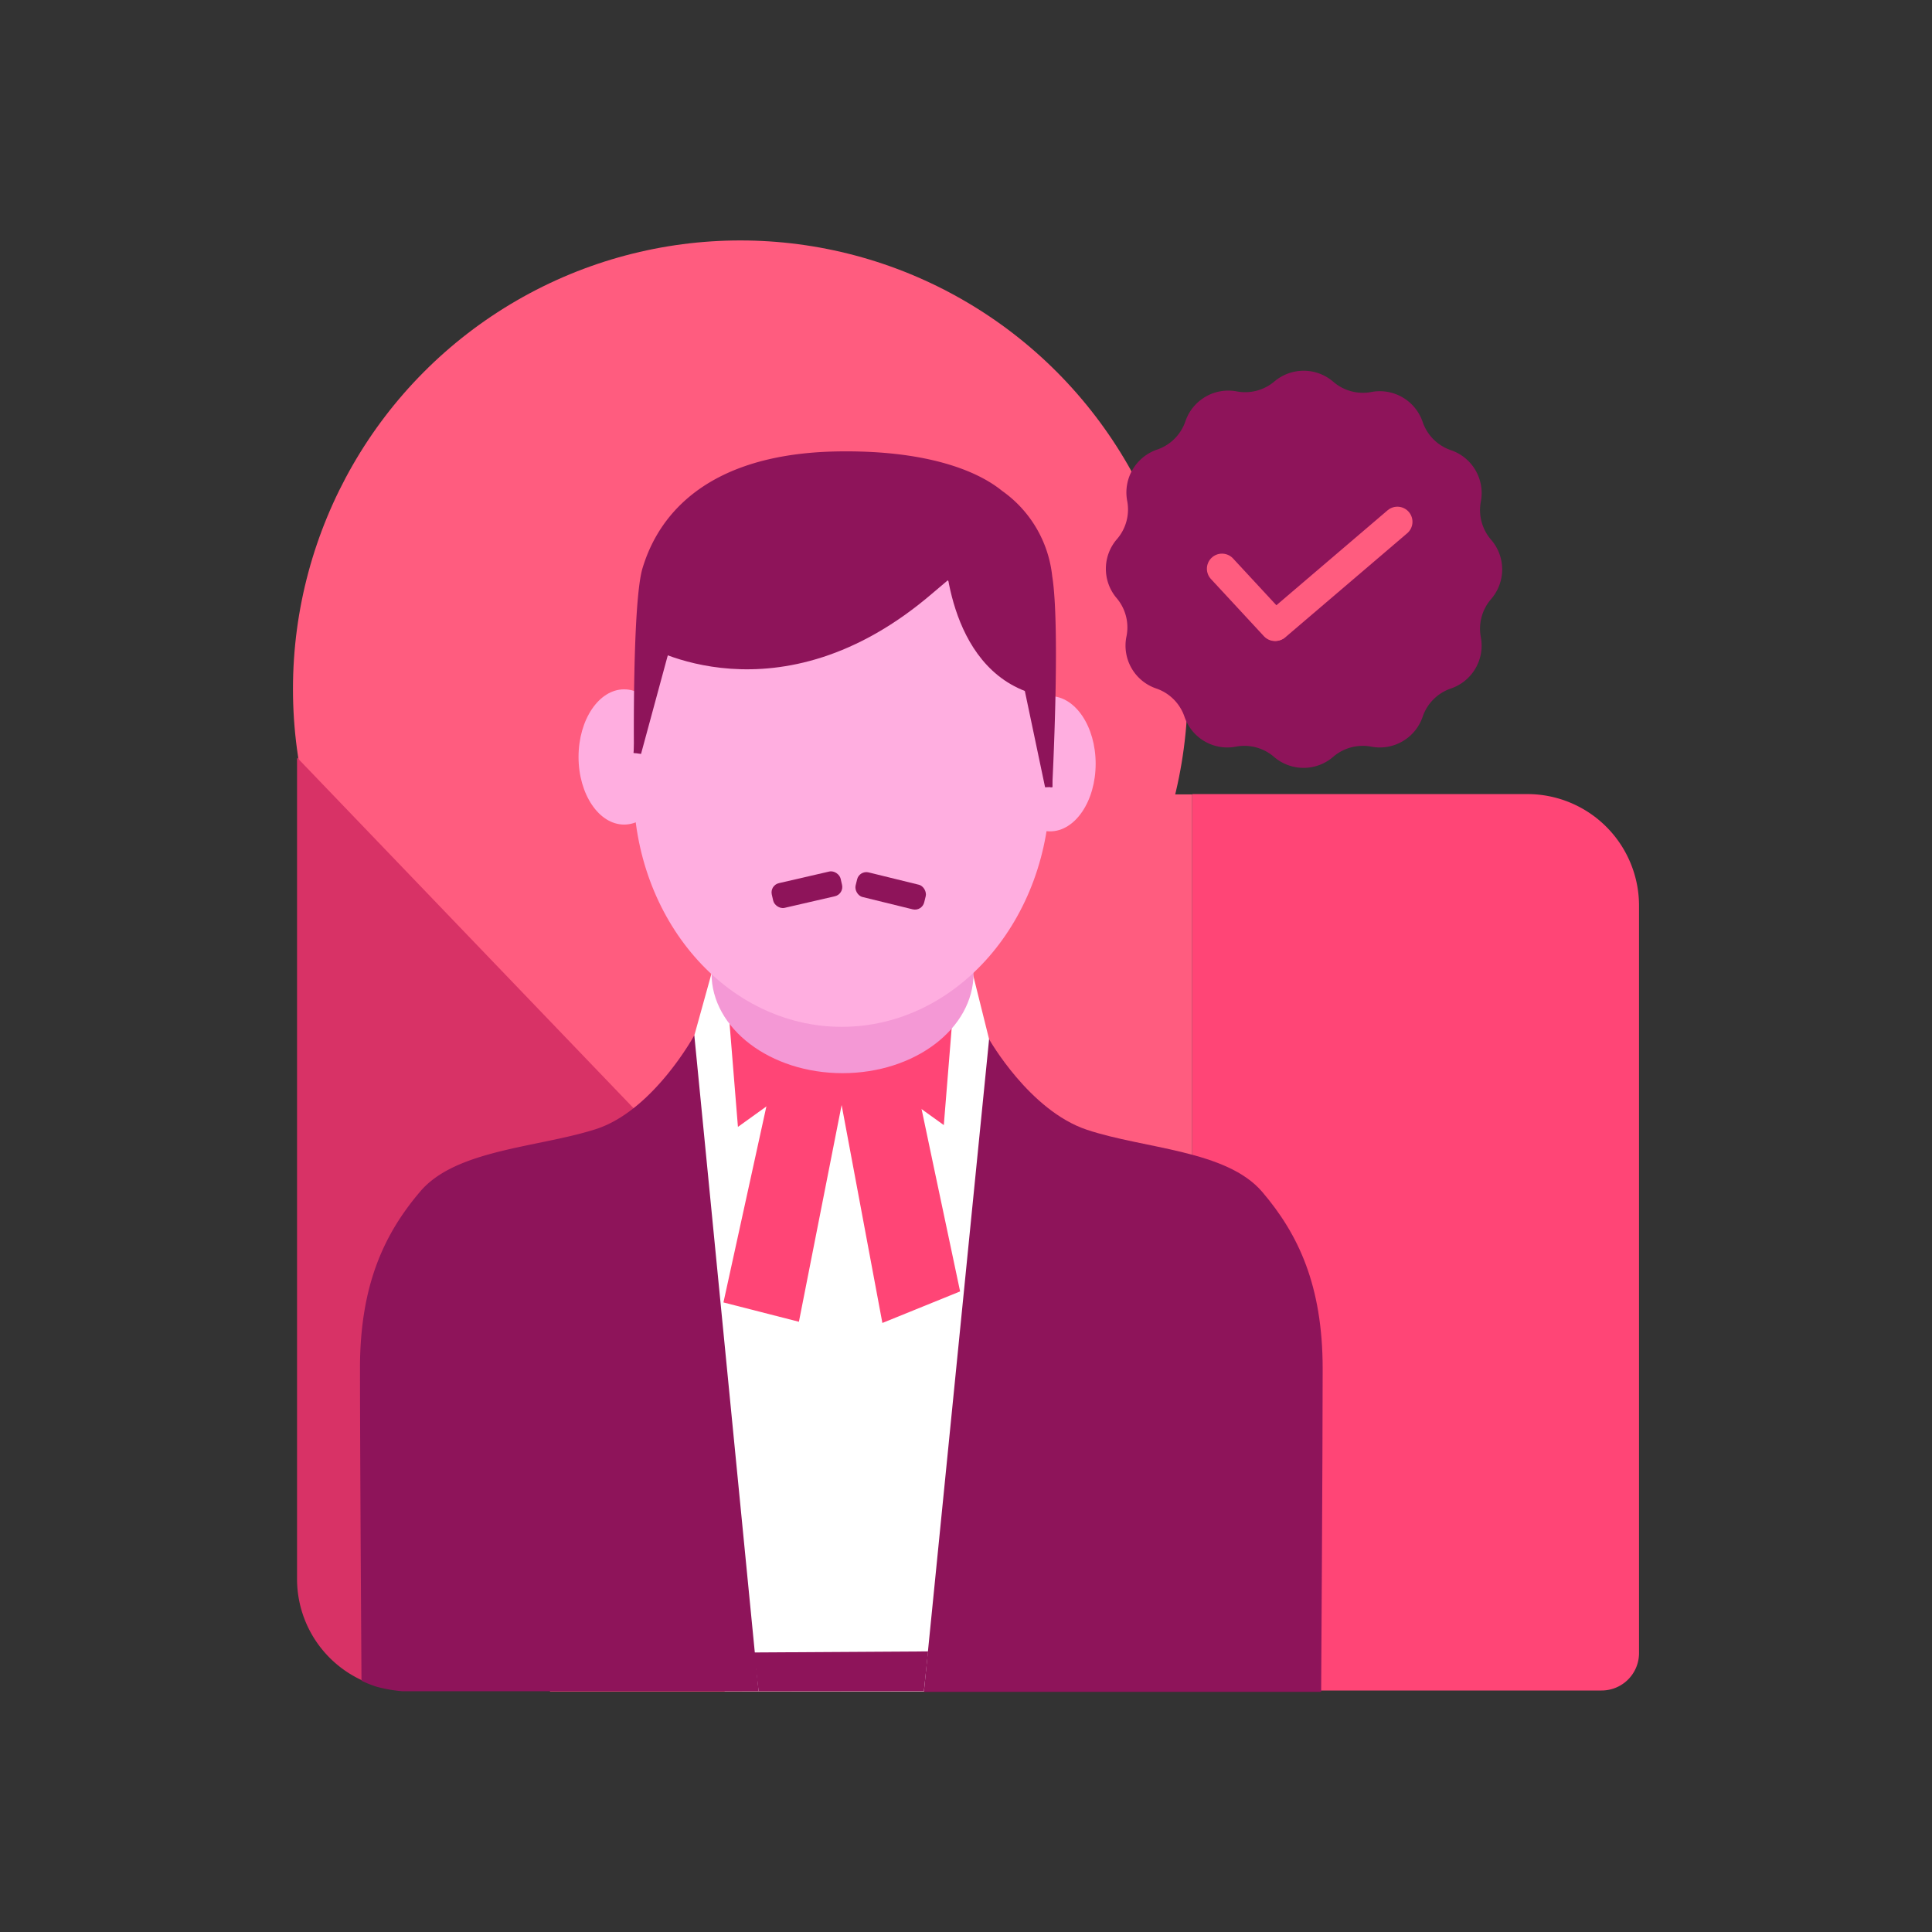
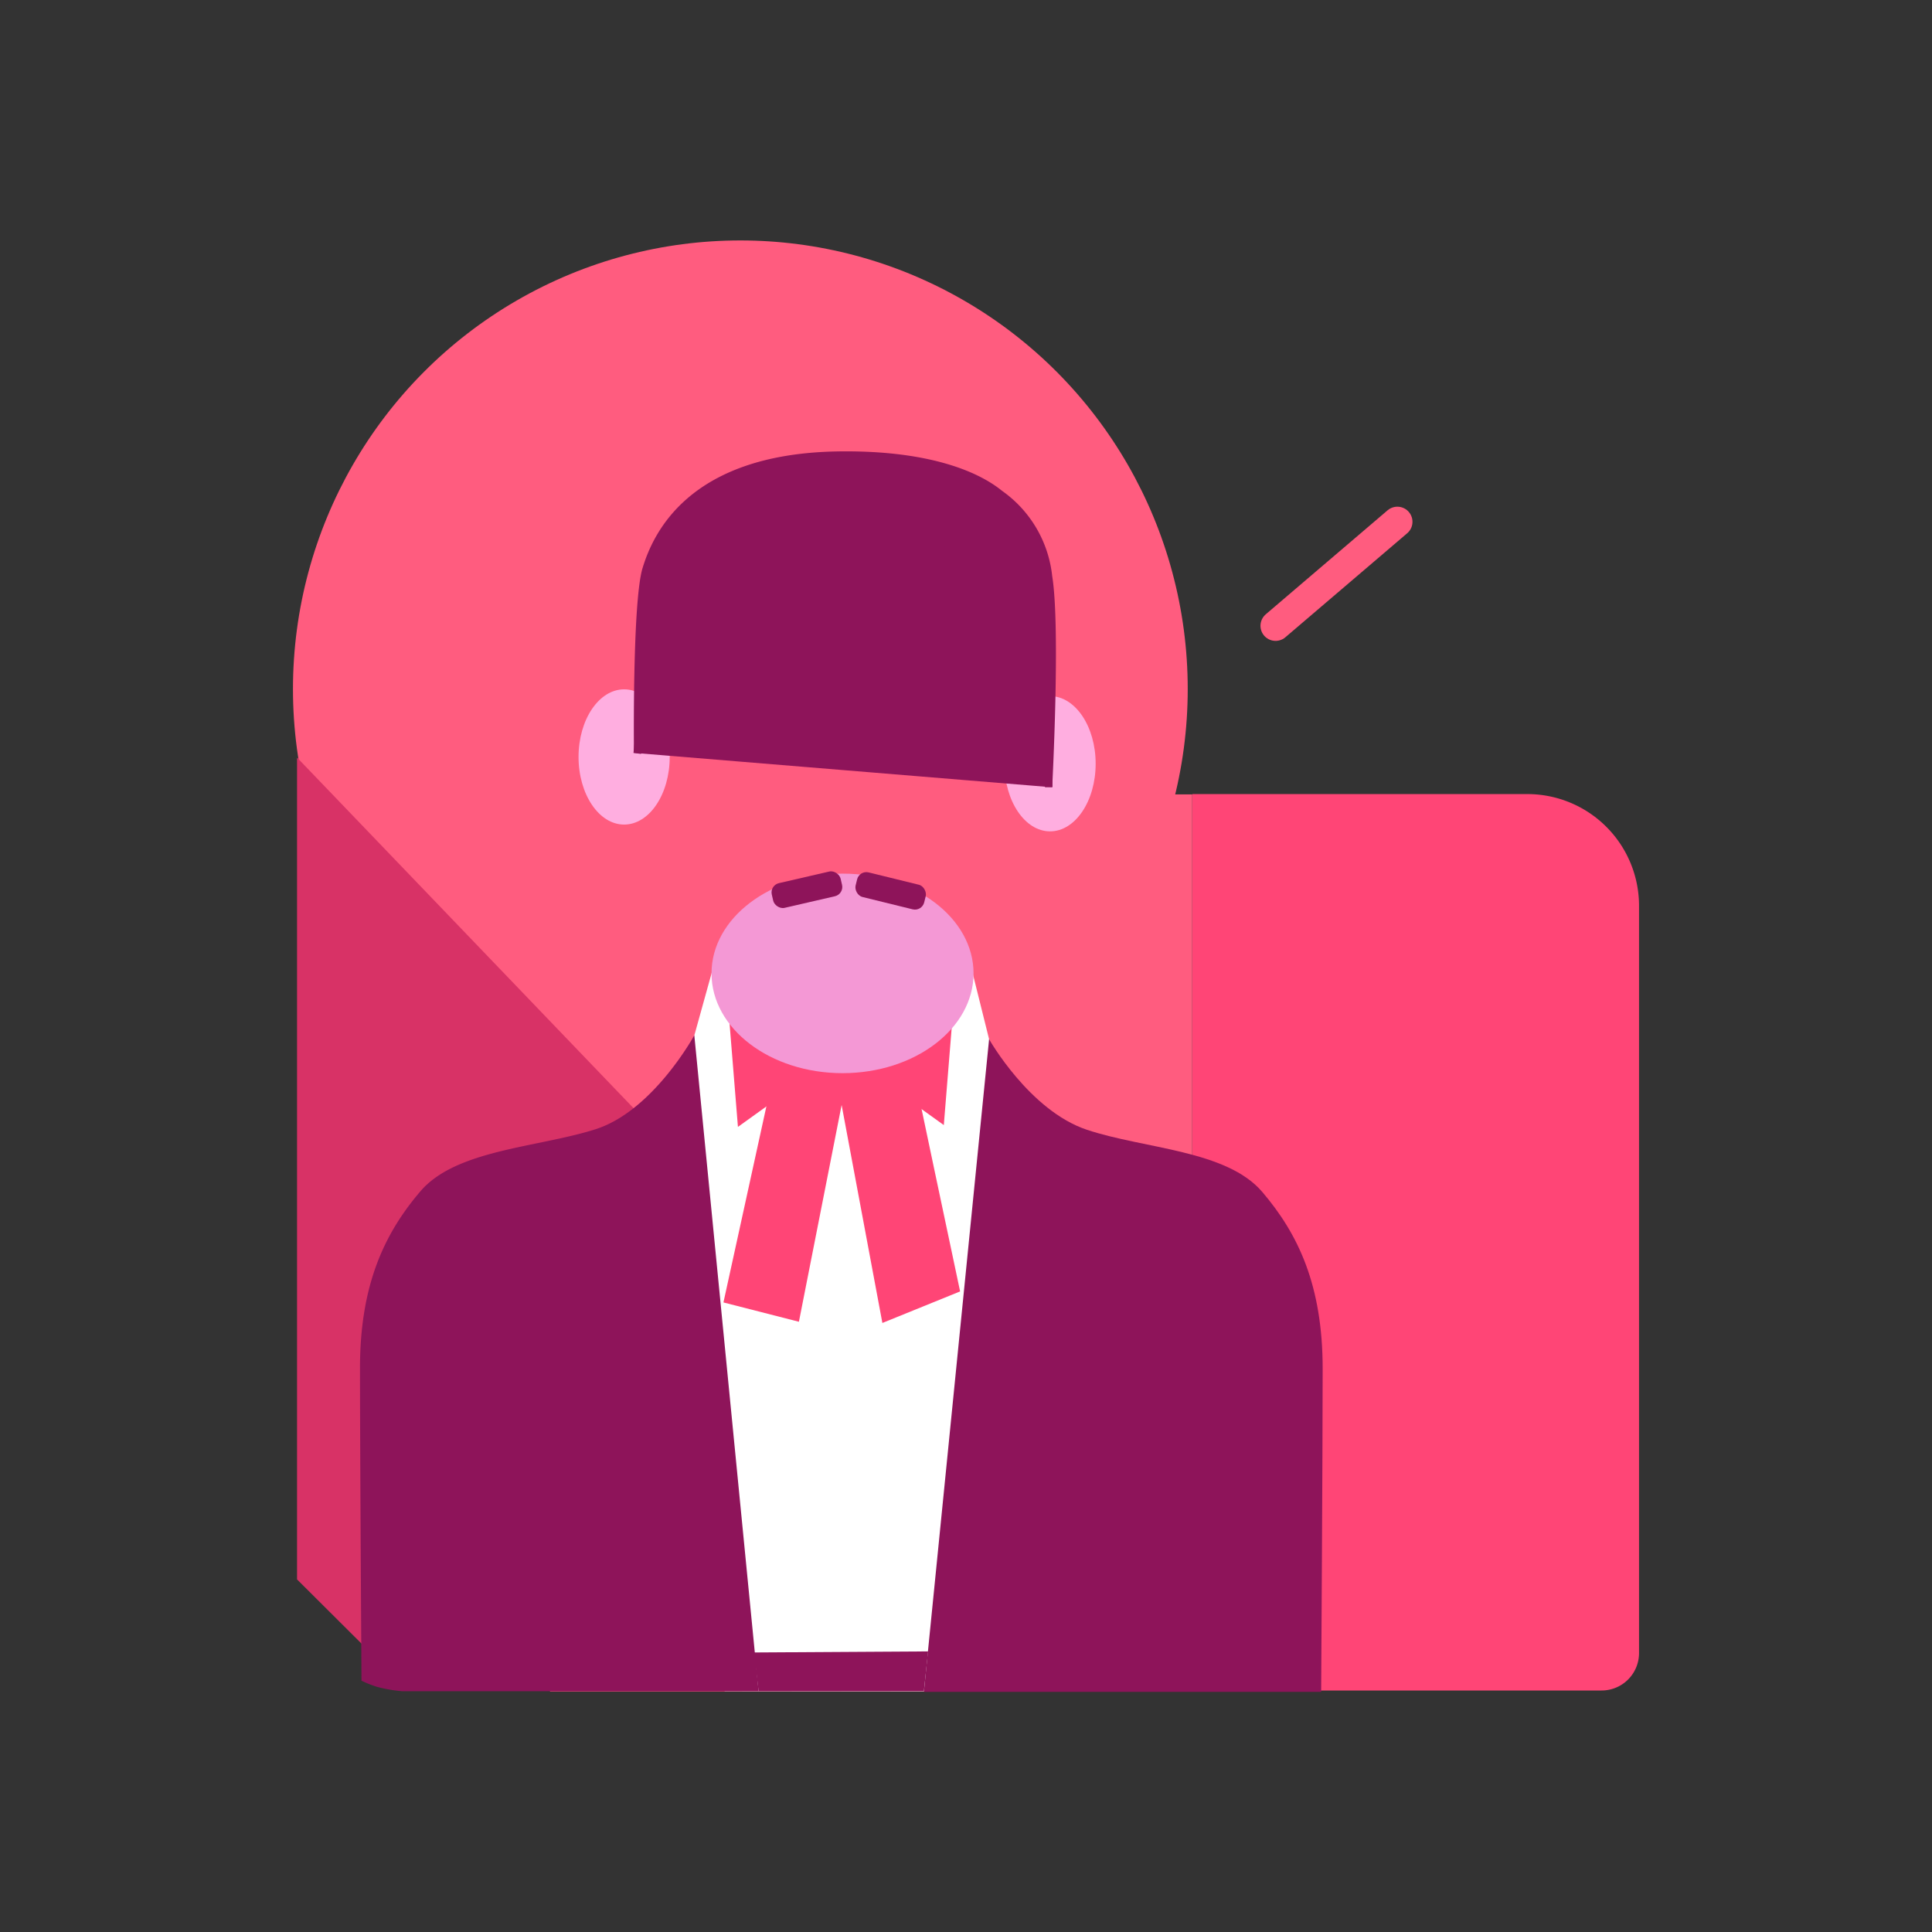
<svg xmlns="http://www.w3.org/2000/svg" viewBox="0 0 128 128">
  <rect x="0" y="0" width="128" height="128" fill="#333333" stroke="none" />
  <defs>
    <style>.cls-1{fill:#ff4576;}.cls-2{fill:#ff5c7f;}.cls-3{fill:#d83266;}.cls-4{fill:#fff;}.cls-5{fill:#f498d5;}.cls-6{fill:#8e145a;}.cls-7{fill:#ffaee0;}.cls-8{fill:none;stroke:#ff5c7f;stroke-linecap:round;stroke-miterlimit:10;stroke-width:2px;}</style>
  </defs>
  <g id="Layer_3" data-name="Layer 3">
    <path id="Rectangle-15" class="cls-1" d="M79,52.61H101.2A7.4,7.4,0,0,1,108.59,60v49.53A2.48,2.48,0,0,1,106.1,112H79Z" />
    <rect id="Rectangle-15-2" data-name="Rectangle-15" class="cls-2" x="36.44" y="52.63" width="42.55" height="59.44" />
    <ellipse id="Oval-2" class="cls-2" cx="49.05" cy="45.65" rx="29.64" ry="29.72" />
-     <path id="Rectangle-16" class="cls-3" d="M27.07,112H79L19.68,50.19v54.45A7.39,7.39,0,0,0,27.07,112Z" />
+     <path id="Rectangle-16" class="cls-3" d="M27.07,112H79L19.68,50.19v54.45Z" />
    <polygon class="cls-4" points="45.69 69.72 47.23 64.17 64.3 63.91 65.53 68.85 67.25 112.07 48.01 112.05 45.69 69.72" />
    <path class="cls-1" d="M51.45,70.22,47.93,86.29l5,1.28,2.83-14.36,2.7,14.44,5.15-2.09s-3.45-16.27-3.45-16.4-.32-1.83-.32-1.83L52,67Z" />
    <polygon class="cls-1" points="48.22 66.39 48.89 74.66 54.54 70.6 48.22 66.39" />
    <polygon class="cls-1" points="63.2 66.27 62.53 74.54 56.88 70.48 63.2 66.27" />
    <ellipse class="cls-5" cx="55.82" cy="64.49" rx="8.68" ry="6.61" />
    <path class="cls-6" d="M46,68.59s-2.72,5-6.53,6.22-9.25,1.34-11.62,4.12-4,6.17-4,11.72c0,4.88.08,17.66.1,20.7a7.46,7.46,0,0,0,1,.4,9.38,9.38,0,0,0,1.73.3H50.26Z" />
    <path class="cls-6" d="M65.53,68.85s2.67,4.73,6.48,6,9.25,1.34,11.62,4.12,4,6.17,4,11.72-.1,21.4-.1,21.4H61.21Z" />
    <ellipse class="cls-7" cx="41.35" cy="50.15" rx="3.02" ry="4.48" />
    <ellipse class="cls-7" cx="69.57" cy="50.6" rx="3.02" ry="4.48" />
    <path class="cls-6" d="M42,49.88c0-.12-.11-10,.57-12.24s3-7.53,12.82-7.73c5.8-.11,9.27,1.2,11,2.61a7.93,7.93,0,0,1,3.32,5.64c.56,3.44,0,14,0,14Z" />
-     <ellipse class="cls-7" cx="55.77" cy="52.14" rx="13.8" ry="15.89" />
-     <path class="cls-6" d="M42.69,42.71s8.87,5.4,19.13-3.44L63.32,38,60,33.83H49.89L45,37.71Z" />
    <path class="cls-6" d="M62.57,36.06s0,8.2,5.92,9.92l-.44-4.2L66,36.06Z" />
    <polygon class="cls-6" points="44.25 43.39 42.47 49.95 41.97 49.88 42.73 42.33 44.25 43.39" />
    <polygon class="cls-6" points="67.85 45.55 69.24 52.16 69.73 52.14 69.55 45.45 67.85 45.55" />
    <rect class="cls-6" x="56.67" y="58.18" width="4.68" height="1.68" rx="0.63" transform="translate(15.78 -12.37) rotate(13.8)" />
    <rect class="cls-6" x="51.12" y="58.1" width="4.68" height="1.68" rx="0.63" transform="translate(-11.88 13.53) rotate(-12.99)" />
-     <path class="cls-6" d="M88.33,25.29h0a3,3,0,0,0,2.53.68h0a3,3,0,0,1,3.4,2h0a3,3,0,0,0,1.85,1.85h0a3,3,0,0,1,2,3.41h0a3,3,0,0,0,.68,2.53h0a3,3,0,0,1,0,3.93h0a3,3,0,0,0-.68,2.53h0a3,3,0,0,1-2,3.4h0a3,3,0,0,0-1.85,1.85h0a3,3,0,0,1-3.4,2h0a3,3,0,0,0-2.53.67h0a3,3,0,0,1-3.93,0h0a3,3,0,0,0-2.53-.67h0a3,3,0,0,1-3.4-2h0a3,3,0,0,0-1.85-1.85h0a3,3,0,0,1-2-3.4h0A3,3,0,0,0,74,39.65h0a3,3,0,0,1,0-3.93h0a3,3,0,0,0,.68-2.53h0a3,3,0,0,1,2-3.41h0a3,3,0,0,0,1.85-1.85h0a3,3,0,0,1,3.4-2h0a3,3,0,0,0,2.53-.68h0A3,3,0,0,1,88.33,25.29Z" />
    <line class="cls-8" x1="84.51" y1="41.46" x2="92.58" y2="34.57" />
-     <line class="cls-8" x1="84.47" y1="41.47" x2="80.96" y2="37.68" />
    <polygon class="cls-6" points="49.95 109.48 61.49 109.41 61.21 112.05 50.26 112.05 49.95 109.48" />
  </g>
</svg>